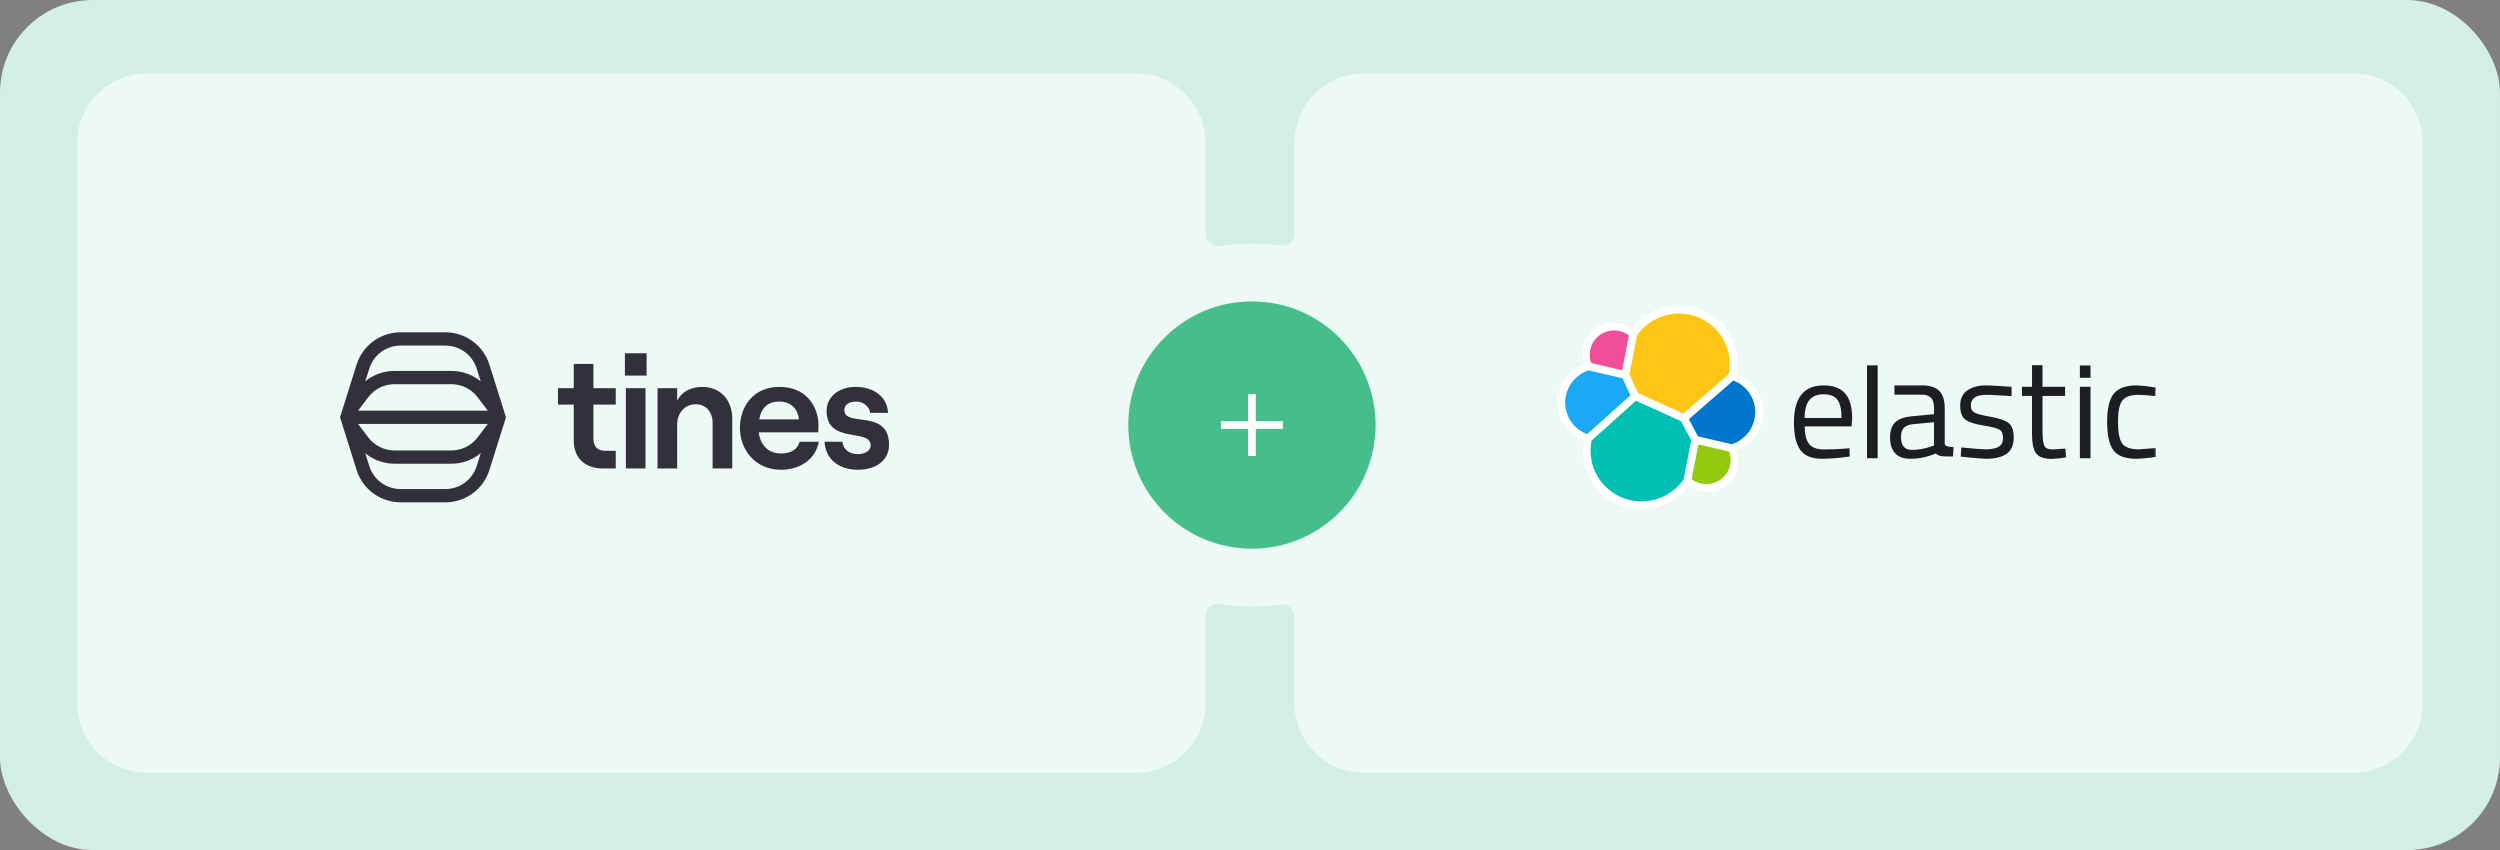
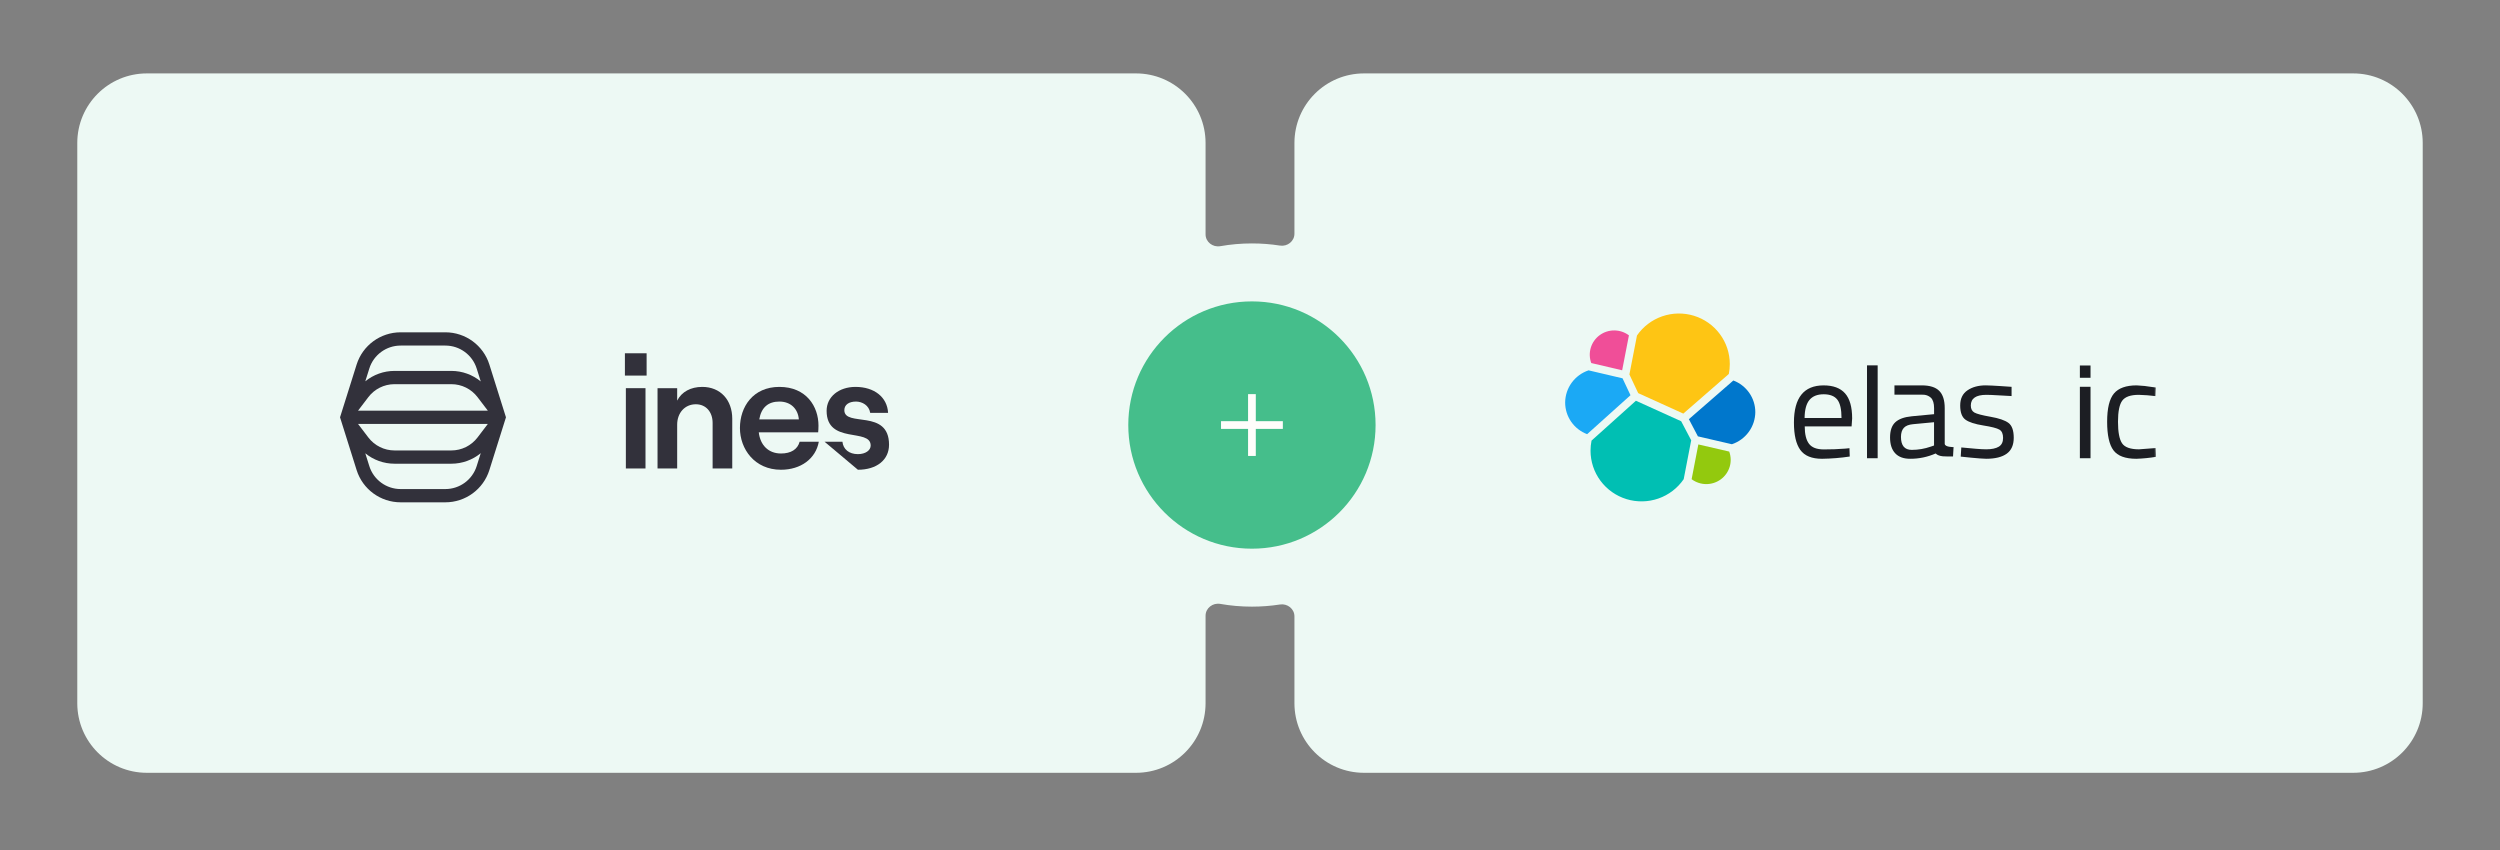
<svg xmlns="http://www.w3.org/2000/svg" width="647" height="220" viewBox="0 0 647 220" fill="none">
  <rect x="0" y="0" width="647" height="220" fill="#808080" stroke="none" />
-   <rect width="647" height="220" rx="24" fill="#D3EFE3" />
  <path fill-rule="evenodd" clip-rule="evenodd" d="M20 37C20 27.059 28.059 19 38 19H294C303.941 19 312 27.059 312 37V60.654C312 62.621 313.863 64.054 315.801 63.713C318.463 63.244 321.203 63 324 63C326.472 63 328.899 63.191 331.268 63.559C333.185 63.856 335 62.43 335 60.49V37C335 27.059 343.059 19 353 19H609C618.941 19 627 27.059 627 37V182C627 191.941 618.941 200 609 200H353C343.059 200 335 191.941 335 182V159.51C335 157.57 333.185 156.144 331.268 156.441C328.899 156.809 326.472 157 324 157C321.203 157 318.463 156.756 315.801 156.287C313.863 155.946 312 157.379 312 159.346V182C312 191.941 303.941 200 294 200H38C28.059 200 20 191.941 20 182V37Z" fill="#EDF9F4" />
-   <path d="M148.489 100.459H144.399V104.706H148.489V113.984C148.489 118.602 151.464 121.242 156.009 121.242H159.356V116.664H156.588C154.687 116.664 153.572 115.592 153.572 113.489V104.706H159.356V100.459H153.572V94.191H148.489V100.459Z" fill="#32313B" />
  <path d="M161.725 97.201H167.344V91.428H161.725V97.201ZM167.055 121.242V100.459H161.972V121.242H167.055Z" fill="#32313B" />
  <path d="M175.252 121.242V109.902C175.252 106.85 177.235 104.624 180.086 104.624C182.689 104.624 184.425 106.603 184.425 109.448V121.242H189.507V108.376C189.507 103.51 186.449 100.129 181.739 100.129C178.764 100.129 176.409 101.407 175.252 103.675V100.459H170.17V121.242H175.252Z" fill="#32313B" />
  <path d="M206.948 114.314C206.411 116.293 204.717 117.365 202.114 117.365C198.891 117.365 196.743 115.221 196.371 111.881H211.741C211.783 111.469 211.824 110.85 211.824 110.149C211.824 105.201 208.684 100.129 201.701 100.129C194.883 100.129 191.495 105.283 191.495 110.768C191.495 116.211 195.297 121.571 202.114 121.571C207.238 121.571 211.122 118.726 211.907 114.314H206.948ZM201.701 103.923C204.717 103.923 206.535 105.902 206.742 108.541H196.495C197.032 105.407 198.85 103.923 201.701 103.923Z" fill="#32313B" />
-   <path d="M222.026 121.571C226.902 121.571 230.083 119.015 230.083 115.097C230.083 105.696 218.514 110.644 218.514 106.149C218.514 104.747 219.713 103.923 221.531 103.923C223.142 103.923 224.919 104.912 225.208 106.85H229.836C229.629 102.809 226.282 100.129 221.407 100.129C217.11 100.129 213.928 102.686 213.928 106.314C213.928 115.097 225.332 110.685 225.332 115.304C225.332 116.541 224.01 117.53 222.026 117.53C219.754 117.53 218.225 116.293 218.019 114.314H213.391C213.639 118.767 216.986 121.571 222.026 121.571Z" fill="#32313B" />
+   <path d="M222.026 121.571C226.902 121.571 230.083 119.015 230.083 115.097C230.083 105.696 218.514 110.644 218.514 106.149C218.514 104.747 219.713 103.923 221.531 103.923C223.142 103.923 224.919 104.912 225.208 106.85H229.836C229.629 102.809 226.282 100.129 221.407 100.129C217.11 100.129 213.928 102.686 213.928 106.314C213.928 115.097 225.332 110.685 225.332 115.304C225.332 116.541 224.01 117.53 222.026 117.53C219.754 117.53 218.225 116.293 218.019 114.314H213.391Z" fill="#32313B" />
  <path fill-rule="evenodd" clip-rule="evenodd" d="M103.688 86C98.47 86 93.856 89.379 92.295 94.344L88 108L92.295 121.656C93.856 126.621 98.47 130 103.688 130H115.256C120.474 130 125.087 126.621 126.649 121.656L130.944 108L126.649 94.344C125.087 89.379 120.474 86 115.256 86H103.688ZM115.256 89.433C118.97 89.433 122.254 91.838 123.365 95.372L124.418 98.72C122.3 96.975 119.618 95.992 116.814 95.992L102.098 95.992C99.313 95.992 96.648 96.961 94.537 98.684L95.579 95.372C96.69 91.838 99.974 89.433 103.688 89.433H115.256ZM95.331 102.773L92.657 106.284L126.255 106.284L123.581 102.773C121.974 100.664 119.47 99.425 116.814 99.425H102.018C99.391 99.45 96.922 100.685 95.331 102.773ZM126.249 109.716L123.581 113.223C121.974 115.335 119.468 116.576 116.81 116.576L102.102 116.575C99.444 116.575 96.938 115.335 95.331 113.223L92.663 109.716L126.249 109.716ZM95.579 120.628C96.69 124.162 99.974 126.568 103.688 126.568H115.256C118.97 126.568 122.253 124.162 123.365 120.628L124.419 117.278C122.3 119.025 119.615 120.008 116.81 120.008L102.102 120.008C99.315 120.008 96.648 119.038 94.536 117.312L95.579 120.628Z" fill="#32313B" />
  <circle cx="324" cy="110" r="32" fill="#45BE8B" />
  <g clip-path="url(#clip0_717_1630)">
    <mask id="mask0_717_1630" style="mask-type:luminance" maskUnits="userSpaceOnUse" x="403" y="79" width="155" height="53">
      <path d="M558 79H403V131.809H558V79Z" fill="white" />
    </mask>
    <g mask="url(#mask0_717_1630)">
-       <path d="M456.336 106.668C456.34 104.517 455.676 102.417 454.434 100.655C453.191 98.894 451.431 97.557 449.395 96.829C449.58 95.89 449.673 94.936 449.674 93.979C449.675 90.812 448.667 87.726 446.793 85.164C444.919 82.603 442.276 80.698 439.244 79.724C436.213 78.75 432.948 78.756 429.92 79.742C426.893 80.728 424.257 82.644 422.394 85.212C421.019 84.153 419.334 83.568 417.594 83.546C415.855 83.524 414.156 84.066 412.754 85.09C411.352 86.114 410.325 87.565 409.827 89.221C409.329 90.878 409.387 92.651 409.994 94.272C407.952 95.011 406.188 96.354 404.938 98.12C403.687 99.886 403.011 101.991 403 104.15C402.994 106.309 403.662 108.417 404.911 110.182C406.16 111.948 407.929 113.286 409.975 114.011C409.794 114.95 409.702 115.903 409.699 116.858C409.696 120.021 410.704 123.104 412.577 125.662C414.45 128.219 417.092 130.119 420.122 131.088C423.151 132.056 426.412 132.044 429.434 131.051C432.456 130.059 435.083 128.138 436.936 125.566C438.307 126.628 439.989 127.216 441.726 127.242C443.464 127.268 445.163 126.73 446.565 125.709C447.968 124.688 448.997 123.241 449.497 121.587C449.997 119.932 449.94 118.161 449.336 116.541C451.378 115.802 453.144 114.46 454.395 112.693C455.646 110.927 456.322 108.822 456.332 106.662" fill="white" />
      <path d="M423.968 101.744L435.64 107.041L447.42 96.786C447.59 95.94 447.674 95.079 447.671 94.216C447.67 91.423 446.77 88.703 445.103 86.455C443.435 84.206 441.088 82.548 438.403 81.721C435.719 80.895 432.839 80.944 430.185 81.861C427.53 82.779 425.241 84.517 423.652 86.821L421.69 96.909L423.968 101.744Z" fill="#FEC514" />
      <path d="M411.888 114.029C411.716 114.889 411.629 115.763 411.63 116.639C411.63 119.444 412.535 122.175 414.211 124.432C415.888 126.688 418.248 128.351 420.945 129.176C423.641 130.001 426.534 129.945 429.196 129.017C431.859 128.088 434.152 126.336 435.739 124.016L437.683 113.949L435.088 109.019L423.373 103.713L411.888 114.029Z" fill="#00BFB3" />
      <path d="M411.816 93.954L419.814 95.831L421.566 86.79C420.478 85.97 419.152 85.522 417.787 85.514C416.422 85.506 415.091 85.937 413.993 86.744C412.895 87.551 412.09 88.689 411.697 89.989C411.305 91.289 411.347 92.68 411.816 93.954Z" fill="#F04E98" />
      <path d="M411.122 95.846C409.367 96.435 407.841 97.552 406.754 99.043C405.668 100.534 405.076 102.325 405.062 104.166C405.06 105.945 405.604 107.682 406.62 109.147C407.636 110.612 409.077 111.734 410.75 112.365L421.972 102.283L419.911 97.907L411.122 95.846Z" fill="#1BA9F5" />
      <path d="M437.792 124.016C438.878 124.832 440.2 125.277 441.561 125.284C442.923 125.291 444.25 124.86 445.344 124.056C446.439 123.252 447.243 122.117 447.636 120.821C448.028 119.526 447.988 118.139 447.522 116.867L439.531 115.018L437.792 124.016Z" fill="#93C90E" />
      <path d="M439.416 112.926L448.214 114.969C449.969 114.382 451.497 113.265 452.584 111.773C453.67 110.282 454.261 108.491 454.274 106.649C454.273 104.874 453.728 103.141 452.713 101.68C451.697 100.22 450.259 99.101 448.589 98.471L437.082 108.486L439.416 112.926Z" fill="#0077CC" />
      <path d="M477.574 116.1L478.64 115.992L478.714 118.149C476.341 118.505 473.947 118.701 471.547 118.735C468.902 118.735 467.027 117.973 465.924 116.451C464.82 114.929 464.269 112.56 464.271 109.346C464.271 102.942 466.832 99.74 471.953 99.738C474.433 99.738 476.283 100.426 477.502 101.802C478.722 103.179 479.333 105.336 479.337 108.273L479.192 110.356H467.065C467.065 112.378 467.433 113.875 468.168 114.849C468.904 115.823 470.183 116.31 472.006 116.31C473.833 116.316 475.689 116.246 477.574 116.1ZM476.582 108.175C476.582 105.933 476.221 104.351 475.5 103.426C474.778 102.502 473.602 102.039 471.972 102.037C470.341 102.037 469.116 102.523 468.295 103.497C467.475 104.471 467.052 106.03 467.027 108.175H476.582Z" fill="#1C1E23" />
      <path d="M483.182 118.59V94.555H485.938V118.59H483.182Z" fill="#1C1E23" />
      <path d="M503.294 105.617V114.83C503.294 115.755 505.582 115.705 505.582 115.705L505.443 118.127C503.505 118.127 501.903 118.288 500.942 117.36C498.86 118.279 496.606 118.747 494.329 118.731C492.641 118.731 491.354 118.256 490.47 117.305C489.585 116.354 489.144 114.987 489.146 113.203C489.146 111.425 489.6 110.115 490.507 109.275C491.414 108.434 492.835 107.921 494.769 107.734L500.539 107.189V105.617C500.539 104.384 500.27 103.495 499.733 102.949C499.438 102.674 499.091 102.461 498.711 102.324C498.332 102.186 497.929 102.126 497.525 102.147H490.284V99.735H497.342C499.426 99.735 500.938 100.21 501.881 101.161C502.823 102.112 503.294 103.598 503.294 105.617ZM491.97 113.068C491.97 115.309 492.9 116.43 494.76 116.43C496.438 116.428 498.104 116.143 499.686 115.588L500.529 115.296V109.268L495.101 109.78C493.998 109.879 493.201 110.195 492.711 110.729C492.221 111.263 491.974 112.043 491.97 113.068Z" fill="#1C1E23" />
      <path d="M514.054 102.184C511.382 102.184 510.046 103.109 510.046 104.958C510.046 105.812 510.356 106.415 510.976 106.767C511.596 107.118 512.992 107.483 515.164 107.863C517.346 108.244 518.89 108.774 519.795 109.453C520.701 110.134 521.154 111.411 521.156 113.287C521.156 115.164 520.55 116.541 519.337 117.416C518.124 118.291 516.353 118.729 514.026 118.732C512.507 118.732 507.436 118.171 507.436 118.171L507.585 115.798C510.499 116.075 512.603 116.282 514.026 116.282C515.449 116.282 516.531 116.057 517.278 115.607C518.025 115.157 518.397 114.402 518.397 113.342C518.397 112.282 518.087 111.564 517.443 111.185C516.798 110.806 515.409 110.449 513.254 110.107C511.1 109.765 509.565 109.266 508.66 108.609C507.755 107.953 507.299 106.733 507.299 104.955C507.299 103.177 507.919 101.873 509.193 101.01C510.468 100.148 512.03 99.732 513.915 99.732C515.409 99.732 520.595 100.111 520.595 100.111V102.499C517.858 102.379 515.62 102.184 514.054 102.184Z" fill="#1C1E23" />
-       <path d="M534.44 102.474H528.596V111.207C528.596 113.3 528.749 114.675 529.055 115.333C529.365 115.992 530.09 116.319 531.241 116.319L534.511 116.1L534.697 118.365C533.459 118.592 532.205 118.727 530.946 118.768C529.036 118.768 527.714 118.305 526.978 117.379C526.242 116.452 525.875 114.687 525.878 112.082V102.474H523.28V100.101H525.89V94.512H528.609V100.101H534.44V102.474Z" fill="#1C1E23" />
      <path d="M538.271 97.769V94.589H541.027V97.769H538.271ZM538.271 118.59V100.101H541.027V118.59H538.271Z" fill="#1C1E23" />
      <path d="M552.966 99.735C554.342 99.793 555.713 99.94 557.07 100.175L557.95 100.283L557.842 102.511C556.402 102.33 554.953 102.221 553.502 102.184C551.419 102.184 550.004 102.677 549.258 103.663C548.512 104.649 548.138 106.476 548.136 109.142C548.136 111.813 548.485 113.67 549.184 114.713C549.882 115.757 551.339 116.281 553.555 116.285L557.895 115.958L558.006 118.223C556.317 118.507 554.61 118.678 552.897 118.735C550.033 118.735 548.055 118.003 546.964 116.541C545.873 115.078 545.327 112.613 545.327 109.145C545.327 105.676 545.915 103.24 547.091 101.839C548.267 100.438 550.225 99.737 552.966 99.735Z" fill="#1C1E23" />
    </g>
  </g>
  <path fill-rule="evenodd" clip-rule="evenodd" d="M323 111V118H325V111H332V109H325V102H323V109H316V111H323Z" fill="#FFFDFB" />
  <defs>
    <clipPath id="clip0_717_1630">
      <rect width="155" height="53" fill="white" transform="translate(403 79)" />
    </clipPath>
  </defs>
</svg>